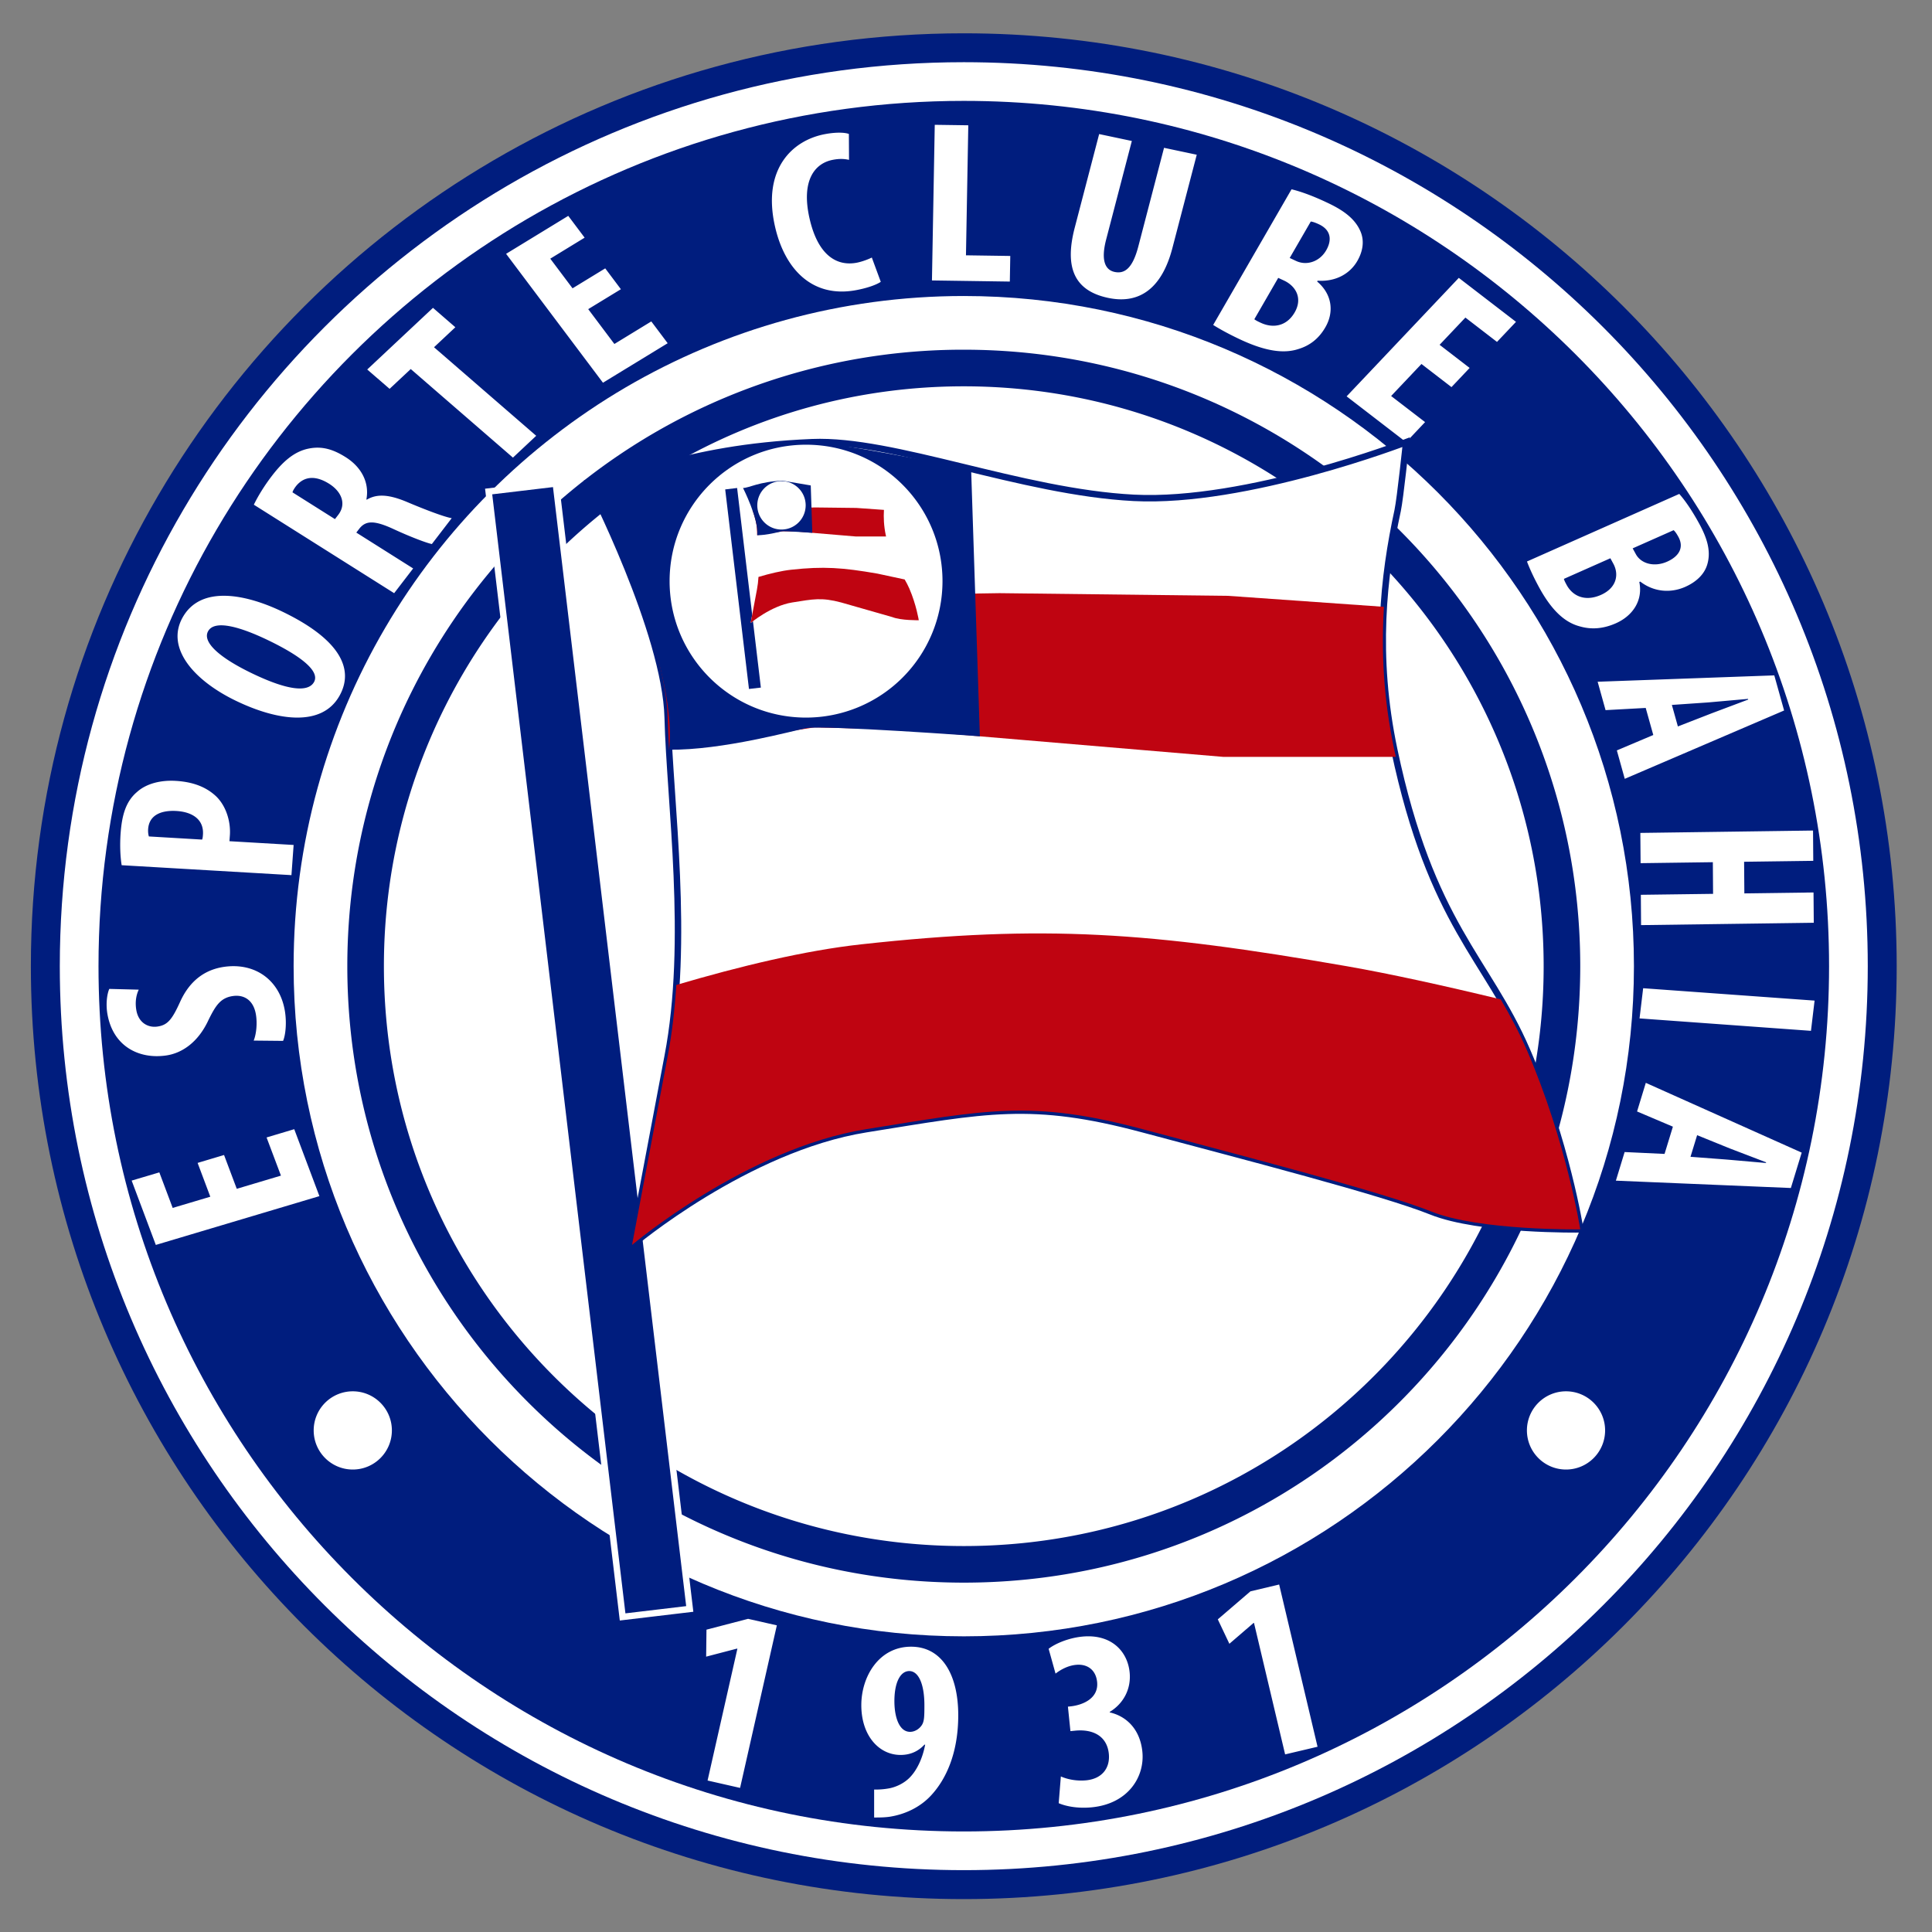
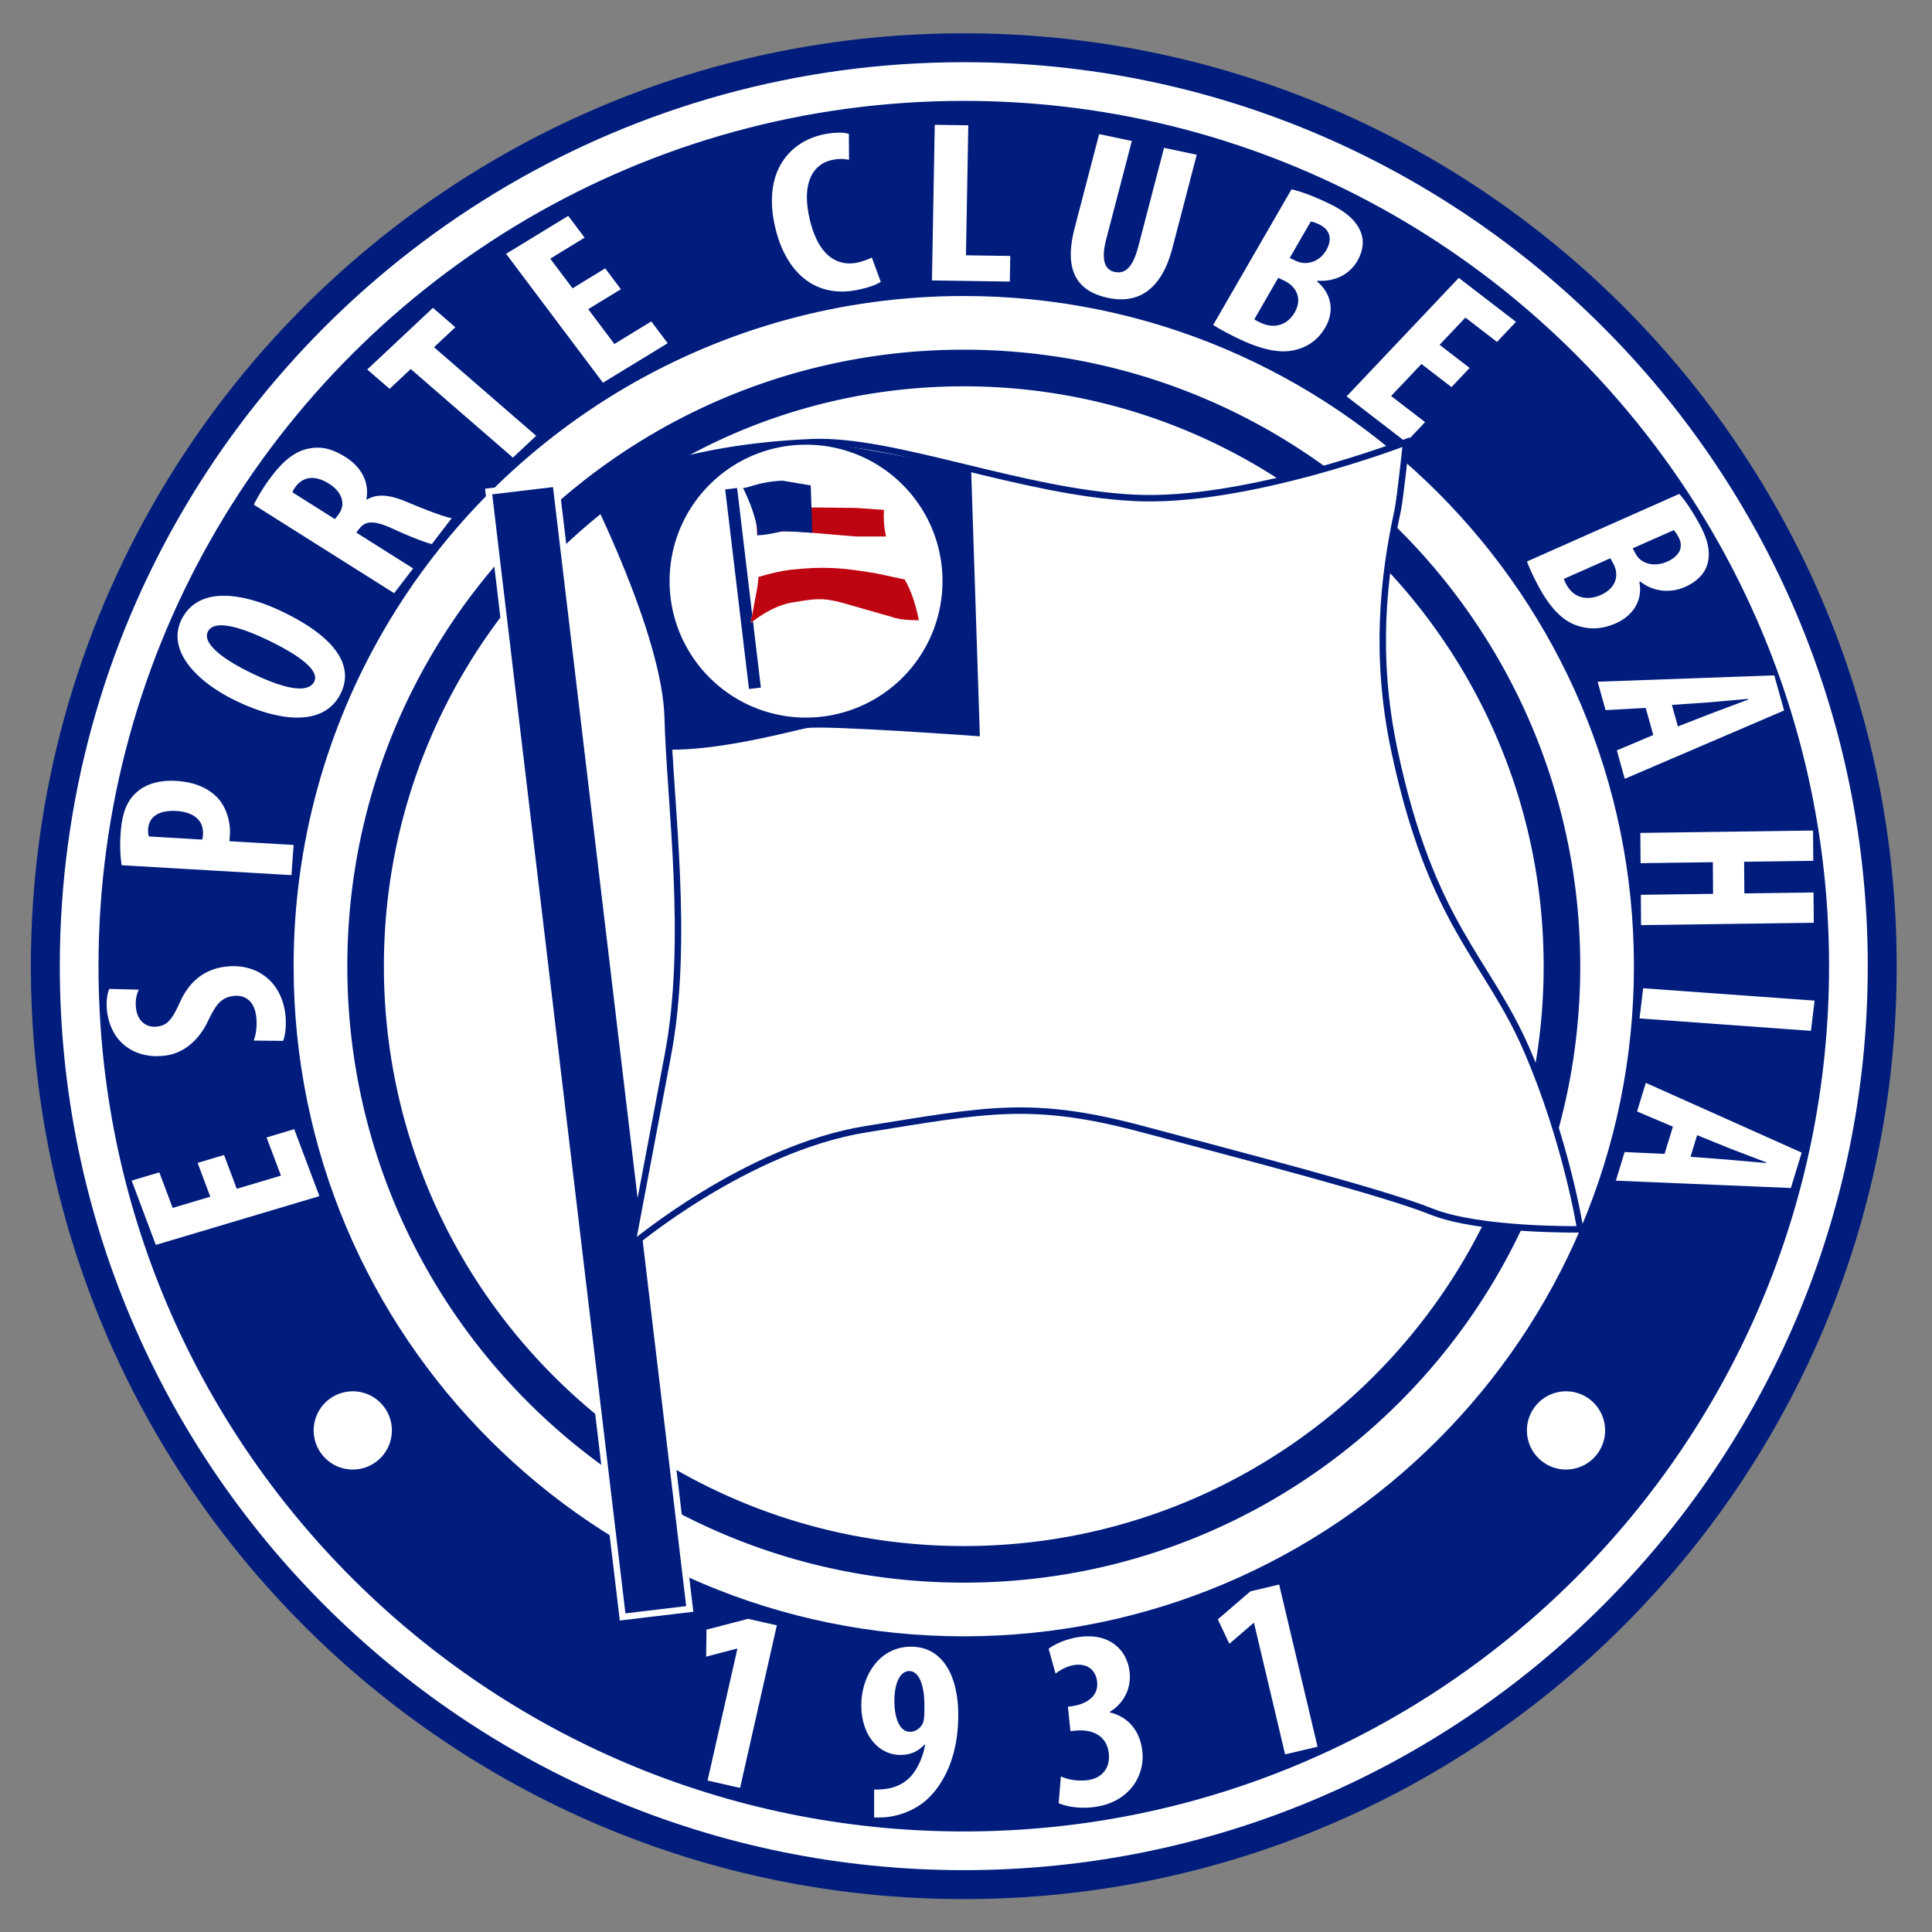
<svg xmlns="http://www.w3.org/2000/svg" width="1500" height="1500" viewBox="0 0 300 300">
  <rect x="0" y="0" width="300" height="300" fill="#808080" stroke="none" />
  <path fill="#001d7e" d="M149.657 5.172v-.008h-.006v.008c-26.667 0-51.654 7.199-73.109 19.774C33.619 50.089 4.797 96.688 4.793 150.028c0 40.014 16.214 76.227 42.425 102.441s62.43 42.423 102.431 42.423v.004h.002.006v-.004c40.006 0 76.223-16.208 102.433-42.423s42.427-62.427 42.427-102.441-16.213-76.222-42.435-102.437C225.88 21.389 189.663 5.172 149.657 5.172z" />
  <g fill="#fff">
    <path fill-rule="evenodd" d="M149.651 290.198c77.418 0 140.172-62.758 140.172-140.17S227.069 9.858 149.651 9.858c-77.408 0-140.168 62.757-140.168 140.17s62.76 140.17 140.168 140.17z" />
    <path d="M149.657 290.396h-.006-.002c-38.751 0-73.839-15.707-99.247-41.115-25.407-25.397-41.116-60.488-41.116-99.253 0-51.682 27.929-96.833 69.525-121.21 20.793-12.169 44.998-19.159 70.84-19.159h.006c38.753 0 73.844 15.719 99.25 41.12s41.119 60.496 41.119 99.249c0 38.765-15.715 73.856-41.119 99.253-25.402 25.408-60.497 41.115-99.25 41.115z" />
  </g>
  <g fill="#be0411">
    <path d="M149.651 261.972h.006 0c31.017 0 59.107-12.569 79.44-32.908 20.331-20.329 32.908-48.416 32.908-79.437h-.007 0 0 .007c0-31.024-12.577-59.111-32.915-79.441-20.326-20.33-48.416-32.908-79.433-32.908h0-.006v-2.316h.006v.004c31.667 0 60.333 12.842 81.076 33.593 20.742 20.739 33.576 49.405 33.581 81.067h0 0 0 0c-.005 31.67-12.839 60.321-33.581 81.067s-49.413 33.581-81.076 33.581v.013h-.006v-2.315zm0 0h0v2.316h0-.002v-.013c-31.663 0-60.325-12.831-81.071-33.581s-33.574-49.397-33.574-81.067h-.009 0 0 .009c0-42.217 22.813-79.103 56.778-99 16.987-9.948 36.766-15.66 57.869-15.66v-.004h0 0v2.316h0 0 0c-20.684 0-40.059 5.584-56.7 15.341-33.292 19.497-55.643 55.639-55.645 97.008h.007 0 0-.007c0 31.021 12.574 59.107 32.91 79.437 20.333 20.339 48.417 32.908 79.433 32.908h0 .002z" />
-     <path d="M149.651 260.259h.006 0c30.542 0 58.201-12.383 78.219-32.405s32.405-47.673 32.405-78.223h-.004 0 0 .004c0-30.545-12.383-58.2-32.405-78.219s-47.677-32.406-78.219-32.406h0-.006v-2.28h.006v.012c31.176 0 59.407 12.636 79.83 33.067s33.064 48.646 33.068 79.826h0 0 0 0c-.004 31.184-12.645 59.399-33.068 79.83s-48.653 33.064-79.83 33.064v.015h-.006v-2.281zm0 0h0v2.281h0-.002v-.015c-31.178 0-59.403-12.633-79.828-33.064s-33.058-48.646-33.058-79.83h-.01 0 0 .01c0-41.571 22.46-77.888 55.906-97.479 16.725-9.795 36.201-15.415 56.982-15.415v-.012h0 0v2.28h0 0 0c-20.365 0-39.446 5.499-55.83 15.107C61.039 73.311 39.03 108.9 39.028 149.631h.008 0 0-.008c0 30.55 12.381 58.204 32.406 78.223 20.019 20.022 47.675 32.405 78.215 32.405h0 .002z" />
  </g>
  <path fill="#001d7e" d="M149.657 284.388h-.004-.002c-37.096 0-70.681-15.033-95.001-39.356-24.321-24.312-39.354-57.896-39.354-95.003 0-49.467 26.732-92.692 66.547-116.027 19.904-11.644 43.073-18.337 67.811-18.337h.004c37.095 0 70.684 15.045 95.003 39.361 24.319 24.311 39.356 57.912 39.356 95.003 0 37.107-15.037 70.692-39.356 95.003-24.312 24.322-57.909 39.356-95.004 39.356z" />
  <path fill="#fff" d="M149.657 254.088h-.004-.002c-28.728 0-54.74-11.644-73.578-30.48-18.834-18.827-30.48-44.844-30.48-73.58 0-38.313 20.706-71.786 51.542-89.863 15.417-9.017 33.359-14.201 52.518-14.201h.004c28.728 0 54.745 11.655 73.58 30.484s30.48 44.852 30.48 73.58c0 28.736-11.645 54.752-30.48 73.58-18.832 18.836-44.852 30.48-73.58 30.48z" />
  <path fill="#001d7e" d="M149.657 245.751h-.004-.002c-26.426 0-50.354-10.709-67.682-28.039-17.328-17.321-28.038-41.248-28.038-67.684 0-35.243 19.046-66.034 47.411-82.663a95.37 95.37 0 0 1 48.311-13.064h.004c26.428 0 50.359 10.721 67.68 28.043s28.043 41.259 28.043 67.684c0 26.436-10.717 50.363-28.043 67.684-17.317 17.33-41.252 28.039-67.68 28.039z" />
  <path d="M149.657 240.069h-.004 0c-24.858 0-47.365-10.075-63.666-26.374-16.298-16.29-26.374-38.804-26.374-63.667 0-33.149 17.915-62.119 44.598-77.755 13.339-7.803 28.867-12.286 45.441-12.286h.004c24.857 0 47.37 10.083 63.664 26.374s26.378 38.812 26.378 63.668c0 24.864-10.079 47.377-26.378 63.667-16.29 16.298-38.806 26.373-63.663 26.373zM34.79 179.348l1.975 5.25 6.859-2.047-2.231-5.927 4.296-1.285 3.907 10.396-25.401 7.577-3.752-9.99 4.297-1.276 2.074 5.519 5.841-1.739-1.971-5.25 4.106-1.228zm4.602-17.766c.425-1.043.576-2.735.341-4.078-.381-2.198-1.823-3.082-3.553-2.842-1.928.269-2.689 1.468-3.792 3.693-1.637 3.573-4.213 5.208-6.612 5.542-4.248.6-8.229-1.452-9.097-6.448-.271-1.561-.056-3.117.292-3.892l4.575.117c-.356.743-.609 1.829-.378 3.179.345 1.985 1.849 2.756 3.263 2.553 1.574-.222 2.277-1.051 3.557-3.884 1.578-3.448 4.049-5 6.842-5.394 4.835-.677 8.581 2.098 9.393 6.775.333 1.914.108 3.872-.267 4.725l-4.564-.046zm-20.501-27.233c-.222-1.347-.29-3.145-.164-4.935.202-2.791.796-4.95 2.54-6.429 1.492-1.35 3.761-1.864 6.024-1.731 2.899.171 4.867 1.074 6.285 2.417 1.641 1.604 2.257 4.086 2.119 6.02l-.068.93 9.966.584-.338 4.685-26.364-1.541zm12.488-3.978c.095-.209.111-.462.134-.747.171-2.363-1.619-3.546-4.122-3.694-2.343-.136-4.23.615-4.388 2.799-.031.432.018.864.117 1.155l8.259.487zm12.502-35.379c9.035 4.358 11.107 8.982 8.844 13.033-2.703 4.841-9.525 3.966-16.104.787-6.542-3.161-10.906-8.196-8.274-12.917 2.88-5.161 10.06-3.546 15.534-.903zm-4.785 9.546c5.443 2.627 8.727 3.044 9.664 1.37.971-1.74-2.212-4.121-7.084-6.472-4.196-2.027-8.319-3.292-9.36-1.424-.921 1.646 1.623 4.039 6.78 6.526zm.32-26.168c.661-1.37 1.669-2.997 2.794-4.463 1.621-2.113 3.392-3.783 5.695-4.246 2.137-.44 3.884.14 5.785 1.338 2.362 1.491 3.707 3.86 3.203 6.55l.066.039c1.628-.977 3.555-.763 6.211.347 2.753 1.171 5.882 2.362 6.972 2.525l-3.084 4.017c-.804-.156-3.374-1.125-6.026-2.358-3.026-1.385-4.287-1.269-5.277.023l-.428.557 8.826 5.569-2.95 3.841L39.416 78.37zm12.594 2.238l.52-.673c1.284-1.673.518-3.592-1.419-4.814-1.87-1.176-3.731-1.351-5.125.338-.249.319-.51.724-.568.992l6.592 4.157zm11.769-23.303l-3.282 3.074-3.475-3.004 10.211-9.573 3.473 3.012-3.312 3.106 15.868 13.749-3.613 3.39-15.87-13.754zM96.411 44.91l-5.073 3.094 4.063 5.409 5.732-3.503 2.543 3.386-10.05 6.133-15.041-20.014 9.653-5.896 2.543 3.386-5.335 3.261 3.458 4.604 5.075-3.098 2.432 3.238zm40.355-1.148c-.671.452-2.059.965-3.851 1.296-6.703 1.241-11.039-3.156-12.568-9.866-2.035-8.928 2.67-13.422 7.775-14.368 1.792-.334 3.113-.249 3.691-.023l.023 4.02c-.638-.136-1.35-.222-2.48-.011-2.886.533-4.985 3.265-3.646 9.133 1.29 5.655 4.172 7.429 7.291 6.857.856-.163 1.792-.521 2.375-.809l1.39 3.771zm8.382-24.382l5.208.074-.362 20.19 6.881.101-.07 3.977-12.093-.175.436-24.167zm30.603 2.511l-3.989 15.302c-.899 3.46-.012 4.752 1.304 5.032 1.475.315 2.771-.409 3.696-3.974l3.989-15.298 5.079 1.074-3.783 14.497c-1.576 6.048-4.95 8.795-9.989 7.729-5.465-1.159-6.714-5-5.173-10.904l3.791-14.531 5.075 1.073zm24.798 7.503c1.571.374 3.486 1.105 5.494 2.055 2.227 1.039 4.23 2.308 5.156 4.358.721 1.549.425 3.23-.439 4.724-1.104 1.911-3.261 3.242-6.165 3.055l-.069.129c2.351 1.988 2.639 4.755 1.276 7.106-1.027 1.786-2.451 2.856-4.188 3.377-2.226.736-5.067.374-9.052-1.494-1.768-.829-3.195-1.623-4.18-2.246l12.167-21.064zm-5.777 20.178c.245.195.561.347.989.545 1.868.88 4.008.588 5.276-1.607 1.229-2.132.25-4.004-1.568-4.903l-.987-.459-3.71 6.424zm5.492-9.515l.989.463c1.661.782 3.665.101 4.673-1.646.904-1.557.787-3.149-1.12-4.044-.49-.229-.934-.397-1.269-.432l-3.273 5.659zm25.121 20.054l-4.663-3.592-4.708 4.974 5.272 4.051-2.945 3.117-9.238-7.114 17.419-18.399 8.881 6.83-2.95 3.114-4.907-3.779-4.005 4.23 4.662 3.592-2.818 2.976zm35.372 16.586c1.022 1.151 2.081 2.759 3.085 4.596 1.106 2.027 1.892 4.118 1.288 6.266-.439 1.63-1.781 2.833-3.459 3.573-2.144.949-4.764.872-6.975-.825l-.144.062c.584 2.86-1 5.242-3.638 6.414-2.005.887-3.857.988-5.598.483-2.275-.592-4.327-2.397-6.313-6.036-.879-1.611-1.509-3.008-1.895-4.04l23.649-10.493zm-17.914 13.189c.07.288.227.576.437.965.934 1.705 2.849 2.615 5.315 1.525 2.39-1.063 2.833-3.102 1.954-4.787l-.49-.903-7.216 3.2zm10.678-4.737l.491.899c.825 1.514 2.888 2.04 4.856 1.168 1.747-.771 2.7-2.117 1.75-3.856-.248-.452-.489-.822-.738-1.032l-6.359 2.821zm2.025 24.779l-6.235.342-1.229-4.409 27.429-.988 1.525 5.452-24.743 10.612-1.229-4.413 5.658-2.393-1.176-4.203zm4.996 2.876l5.23-2.036 5.69-2.14-.031-.105-6.177.549-5.646.389.934 3.343zm21.022 20.867l-10.741.145.04 4.911 10.741-.145.039 4.705-26.818.366-.035-4.708 11.216-.148-.035-4.915-11.22.152-.038-4.698 26.816-.369.035 4.704zm-.357 26.397l-26.619-1.93.561-4.687 26.619 1.923-.561 4.694zm-21.439 14.882l-5.565-2.362 1.358-4.444 24.206 10.835-1.681 5.494-27.171-1.14 1.357-4.444 6.199.292 1.297-4.231zm2.732 4.678l5.627.428 6.083.533.034-.104-5.631-2.152-5.082-2.063-1.031 3.358zM60.851 222.113c0 3.354-2.716 6.075-6.071 6.075s-6.071-2.721-6.071-6.075a6.07 6.07 0 0 1 6.071-6.071c3.355 0 6.071 2.721 6.071 6.071zm188.389 0c0 3.354-2.716 6.075-6.07 6.075s-6.071-2.721-6.071-6.075a6.07 6.07 0 0 1 6.071-6.071c3.354 0 6.07 2.721 6.07 6.071zm-134.739 33.901l-.078-.016-4.773 1.246.051-4.191 6.461-1.682 4.466 1.012-5.709 25.242-5.048-1.146 4.63-20.465zm21.235 21.867a11.69 11.69 0 0 0 2.39-.198c.994-.199 2.15-.72 3.025-1.557 1.115-1.074 2.07-2.903 2.508-5.215h-.119c-.835.914-2.032 1.596-3.703 1.596-3.345 0-6.092-2.989-6.092-7.729 0-4.46 2.748-9.079 7.723-9.079 4.819 0 7.328 4.379 7.328 10.633 0 5.856-1.87 9.954-4.259 12.503-1.596 1.713-3.862 2.868-6.373 3.266-.836.121-1.632.121-2.428.121v-4.341zm3.147-13.543c.039 2.515.834 4.581 2.428 4.581.915 0 1.712-.673 1.991-1.354.198-.514.239-1.035.239-2.743 0-3.43-.957-5.34-2.351-5.34-1.352-.001-2.346 1.711-2.307 4.856zm25.846 11.508c1.09.486 2.558.739 3.946.6 2.491-.253 3.721-1.942 3.503-4.122-.295-2.853-2.596-3.856-5.249-3.584l-.713.069-.39-3.802.515-.054c1.898-.229 4.272-1.276 4.02-3.771-.19-1.86-1.49-2.849-3.312-2.662-1.151.117-2.258.67-3.145 1.358l-1.074-3.853c1-.781 3.031-1.666 5.172-1.888 4.519-.459 7.07 2.246 7.406 5.53.265 2.576-.942 4.861-3.094 6.161l.012.077c2.575.58 4.704 2.604 5.059 6.09.4 3.919-2.219 8.072-7.807 8.64-2.098.215-3.973-.116-5.184-.634l.335-4.155zm29.989-23.845l-.077.021-3.744 3.223-1.798-3.792 5.067-4.35 4.46-1.06 5.962 25.19-5.036 1.188-4.834-20.42z" fill="#fff" />
  <g stroke-miterlimit="10">
    <path fill="#001d7e" stroke="#fff" d="M75.876 76.322l10.428-1.241 20.802 174.755-10.428 1.241z" />
    <path fill="#fff" stroke="#001d7e" d="M91.49 75.078s11.852 23.105 12.187 36.349 3.433 34.663 0 52.573l-5.534 29.313s17.752-14.995 36.352-17.973 25.673-4.619 42.929 0c15.544 4.156 37.321 9.769 44.824 12.785s23.132 2.767 23.132 2.767-2.112-13.535-8.281-27.814-14.851-19.423-20.603-46.665c-3.09-14.66-1.673-26.97.529-37.127.404-1.891 1.315-10.624 1.315-10.624s-24.767 9.55-42.291 8.643c-17.517-.902-37.276-9.168-49.938-8.643-20.697.851-29.432 6.416-34.621 6.416z" />
  </g>
-   <path d="M133.746 146.634c-8.69.95-18.836 3.39-28.73 6.309-.236 3.763-.654 7.475-1.339 11.056l-5.534 29.313s17.752-14.995 36.352-17.973 25.673-4.619 42.929 0c15.544 4.156 37.321 9.769 44.824 12.785s23.132 2.767 23.132 2.767-2.112-13.535-8.281-27.814c-1.269-2.927-2.646-5.468-4.07-7.899-8.92-2.152-17.244-3.985-23.926-5.149-30.437-5.294-47.005-6.508-75.357-3.395zm56.22-29.106h26.787l-.257-1.117c-1.712-8.11-2.016-15.477-1.596-22.183l-24.183-1.705-35.504-.417-26.903.417-28.468 2.082c2.053 5.853 3.713 11.99 3.833 16.82.04 1.549.119 3.226.218 4.985l22.556-3.464 13.261.339 50.256 4.243z" fill="#bf0411" />
  <path fill="#001d7e" d="M91.49 75.078s14.042 27.627 12.403 41.334c8.281.109 19.53-3.02 21.319-3.347 2.751-.498 26.94 1.269 26.94 1.269l-1.358-41.517c-3.387-.568-21.885-4.273-24.681-4.156-20.699.852-29.434 6.417-34.623 6.417z" />
  <path fill="#fff" d="M146.351 90.24a21.19 21.19 0 0 1-21.188 21.187c-11.7 0-21.188-9.484-21.188-21.187s9.488-21.186 21.188-21.186 21.188 9.48 21.188 21.186z" />
  <path fill="#001d7e" d="M118.146 106.768l-1.847.214-3.691-30.985 1.85-.223z" />
-   <path fill="#fff" d="M115.377 75.774s2.104 4.102 2.162 6.453c.061 2.343.607 6.141 0 9.317l-.98 5.199s3.148-2.658 6.445-3.191c3.298-.525 4.553-.813 7.614 0l7.947 2.272c1.331.533 4.102.487 4.102.487s-.376-2.397-1.469-4.931-2.633-3.444-3.653-8.274c-.548-2.6-.297-4.783.094-6.581.07-.338.233-1.887.233-1.887s-4.392 1.693-7.499 1.533-6.61-1.623-8.854-1.533c-3.673.152-5.22 1.136-6.142 1.136z" />
+   <path fill="#fff" d="M115.377 75.774s2.104 4.102 2.162 6.453c.061 2.343.607 6.141 0 9.317l-.98 5.199s3.148-2.658 6.445-3.191c3.298-.525 4.553-.813 7.614 0l7.947 2.272c1.331.533 4.102.487 4.102.487s-.376-2.397-1.469-4.931-2.633-3.444-3.653-8.274c-.548-2.6-.297-4.783.094-6.581.07-.338.233-1.887.233-1.887s-4.392 1.693-7.499 1.533-6.61-1.623-8.854-1.533z" />
  <path d="M122.869 88.465c-1.54.167-3.337.6-5.093 1.121-.041.666-.117 1.327-.237 1.958l-.98 5.199s3.148-2.658 6.445-3.191c3.298-.525 4.553-.813 7.614 0l7.947 2.272c1.331.533 4.102.487 4.102.487s-.376-2.397-1.469-4.931c-.224-.514-.469-.969-.722-1.401l-4.242-.911c-5.4-.937-8.338-1.151-13.365-.603zm9.969-5.164h4.75l-.045-.195c-.303-1.436-.356-2.744-.284-3.931l-4.287-.303-6.295-.074-4.771.074-5.05.37c.366 1.035.66 2.125.681 2.985l.039.879 3.999-.615 2.353.062 8.91.748z" fill="#bf0411" />
  <path fill="#001d7e" d="M115.377 75.774s2.491 4.904 2.201 7.332c1.467.02 3.462-.533 3.781-.591.486-.094 4.775.222 4.775.222l-.241-7.359-4.375-.739c-3.672.151-5.219 1.135-6.141 1.135z" />
-   <path fill="#fff" d="M125.104 78.468a3.76 3.76 0 0 1-3.757 3.759 3.76 3.76 0 0 1-3.755-3.759c0-2.079 1.681-3.759 3.755-3.759s3.757 1.68 3.757 3.759z" />
</svg>